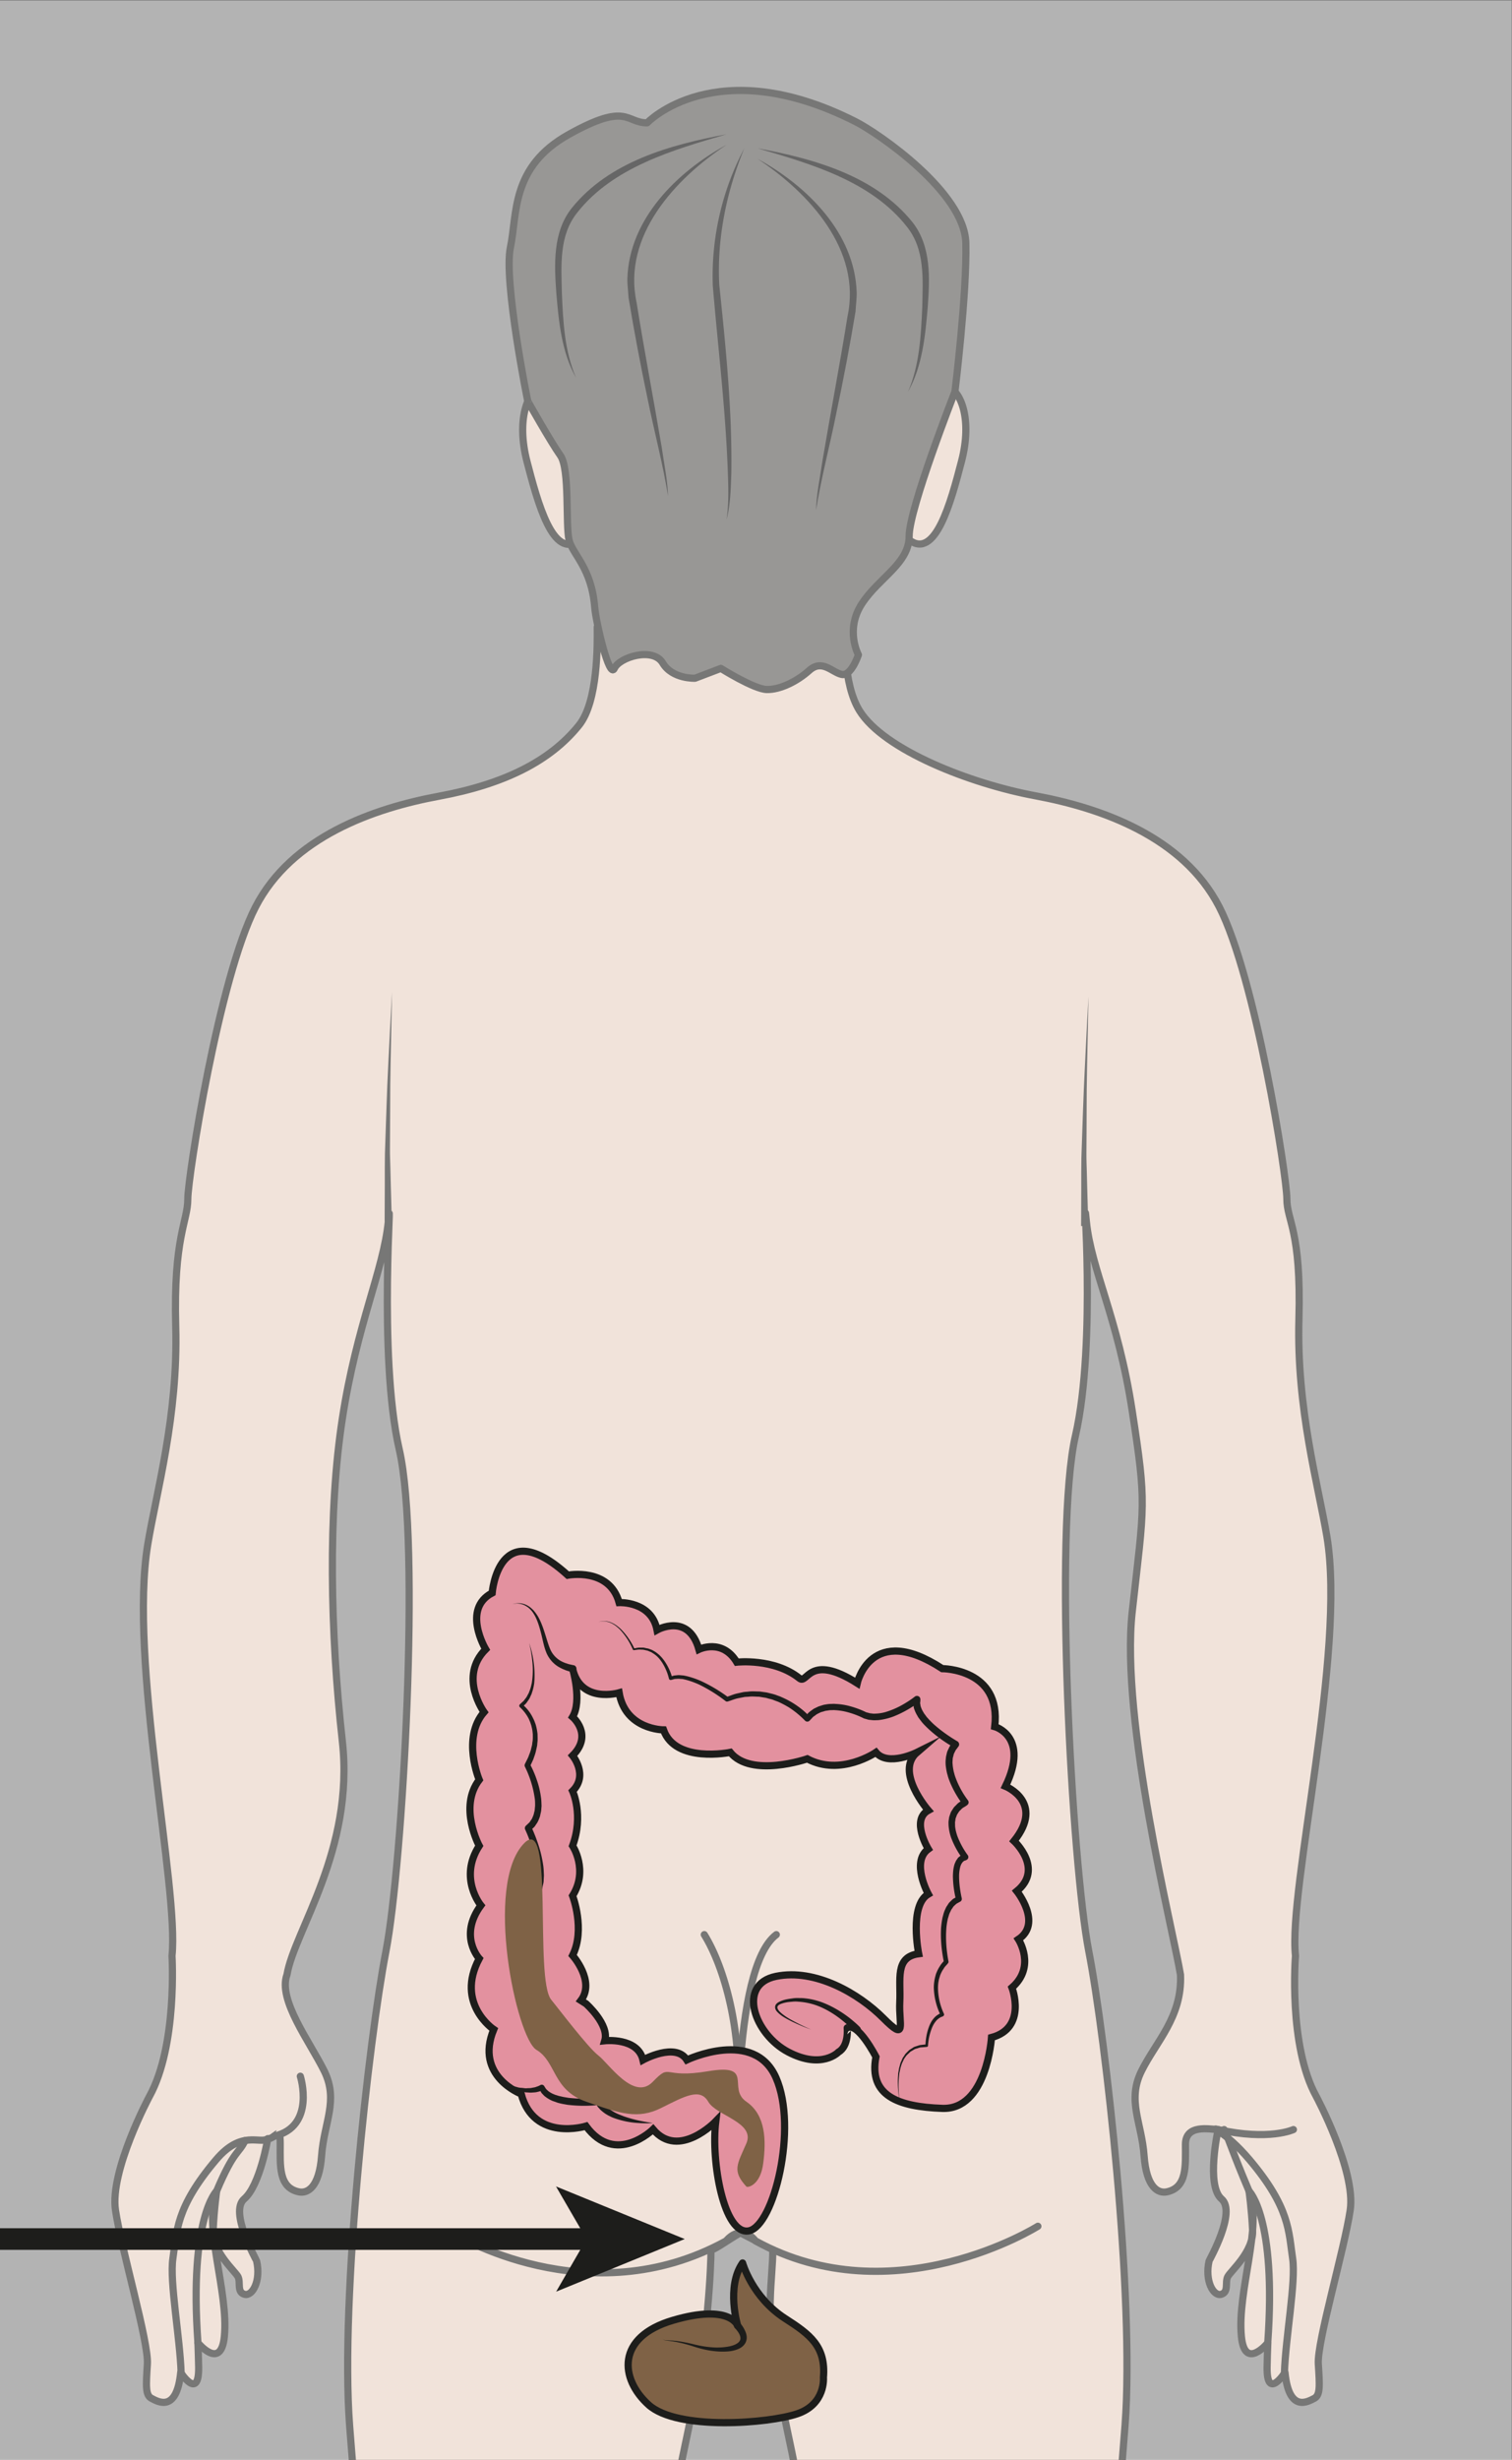
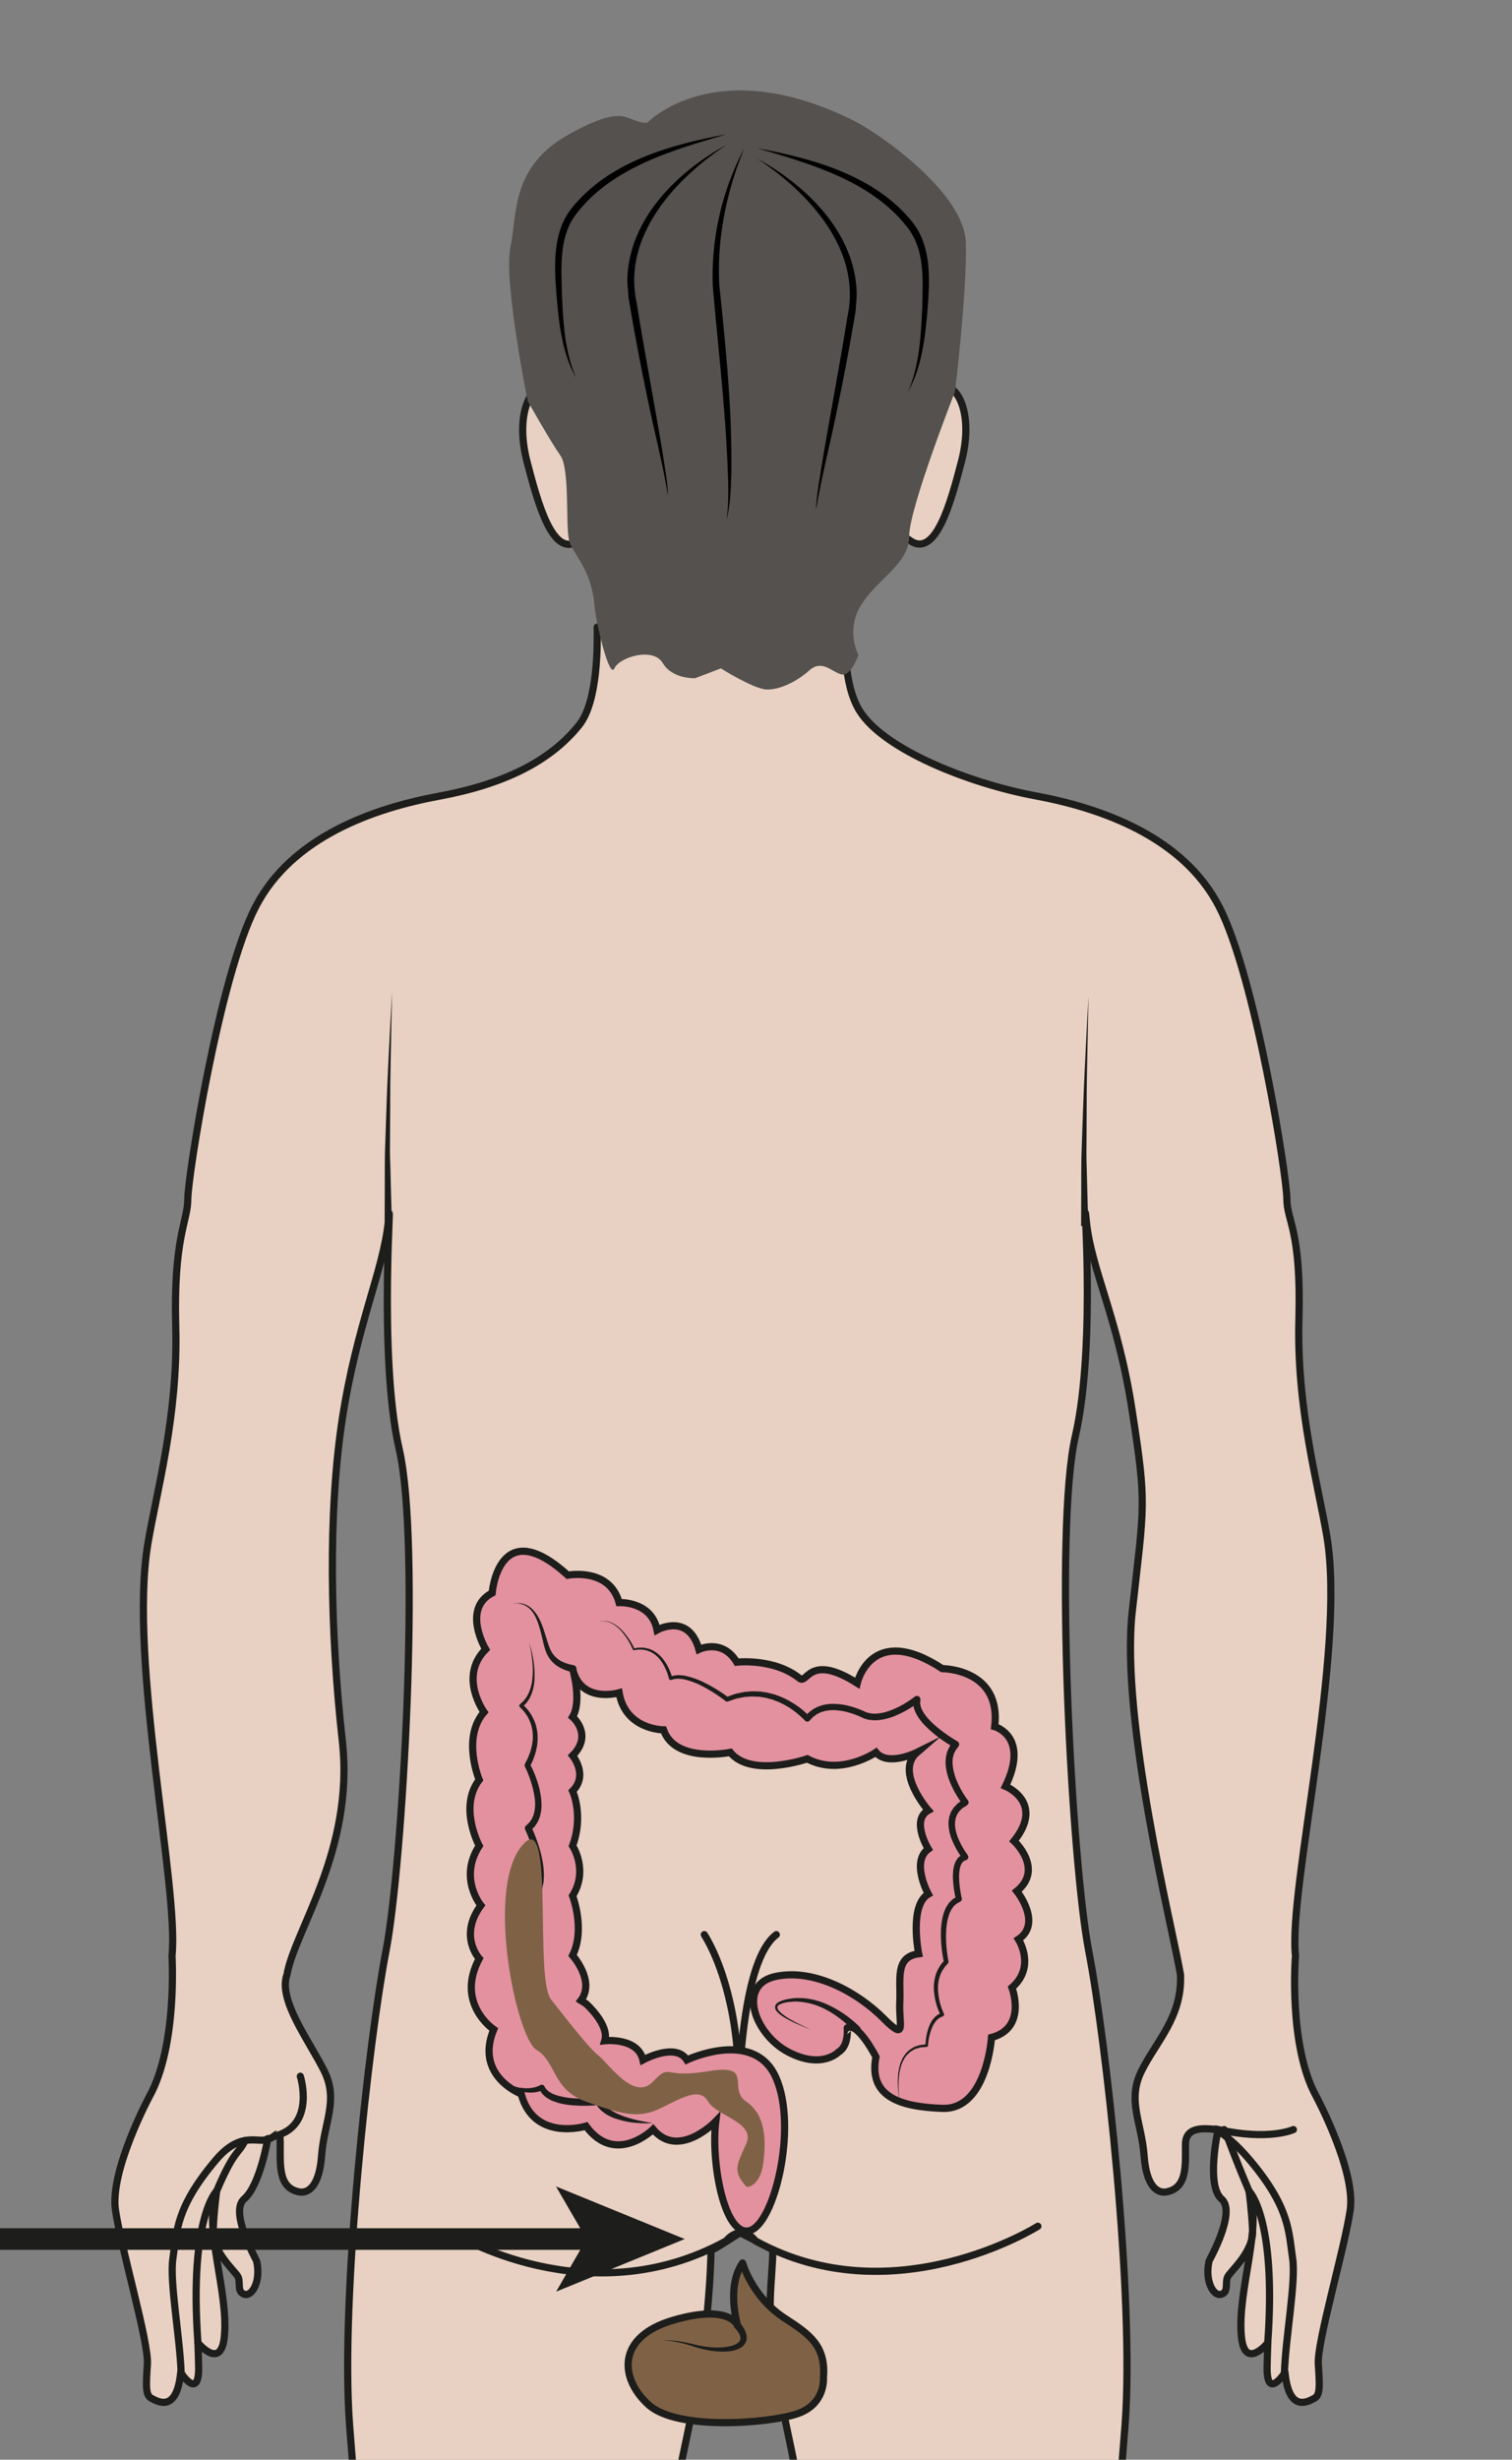
<svg xmlns="http://www.w3.org/2000/svg" xml:space="preserve" viewBox="0 0 280.65 456.17">
  <rect x="0" y="0" width="280.65" height="456.17" fill="#808080" stroke="none" />
  <defs>
    <clipPath id="a" clipPathUnits="userSpaceOnUse">
      <path d="M0 342.13h210.5V0H0Z" />
    </clipPath>
    <clipPath id="b" clipPathUnits="userSpaceOnUse">
-       <path d="M-8.3 352.48h218.8v-630.83H-8.3Z" />
+       <path d="M-8.3 352.48h218.8H-8.3Z" />
    </clipPath>
    <clipPath id="c" clipPathUnits="userSpaceOnUse">
      <path d="M0 342.13h210.5V0H0Z" />
    </clipPath>
    <clipPath id="d" clipPathUnits="userSpaceOnUse">
      <path d="M0 342.13h210.5V0H0Z" />
    </clipPath>
  </defs>
  <g clip-path="url(#a)" transform="matrix(1.333 0 0 -1.333 0 456.17)">
    <path d="M0 0c1.08-.8 3.69-3.14 7.3-7.43 5.7-6.74 5.5-10.07 6.08-13.94.47-3.24-1-11.18-1.16-16.1" style="fill:none;stroke:#1d1d1b;stroke-width:1;stroke-linecap:round;stroke-linejoin:miter;stroke-miterlimit:10;stroke-dasharray:none;stroke-opacity:1" transform="translate(109.4 49.21)" />
    <path d="M0 0c.92-1.93 4.71-5.93 7.2-11.8 0 0 3.91-3.76 2.65-21.41" style="fill:none;stroke:#1d1d1b;stroke-width:1;stroke-linecap:round;stroke-linejoin:miter;stroke-miterlimit:10;stroke-dasharray:none;stroke-opacity:1" transform="translate(109.4 49.21)" />
    <path d="M0 0c-.27-2.14-.5-8.73 1.82-12.47 3.39-5.46 15.43-10.16 24.51-11.84C35.41-26 46.85-29.96 51.9-39.75c5.05-9.79 9.42-37.48 9.42-40.62 0-3.13 2.02-4.3 1.68-16.75-.34-12.44 2.67-22.97 3.9-30.27 2.68-16.14-5.4-48.89-4.38-58.3 0 0-1.02-12.49 2.89-19.56 0 0 5.55-10.35 4.73-15.83-.82-5.5-4.63-18.33-4.44-21.4.2-3.09.28-4.34-.57-4.79-.87-.44-3.5-2.06-4.07 3.6 0 0-2.56-3.99-2.49.74.02 1.05.05 2.2.1 3.39h0s-3.22-3.94-3.68.89c-.62 6.3 2.99 15.25 1.06 20.23 0 0 .35-2.42.5-5.45.14-3.02-3.1-5.7-3.48-6.5-.38-.78.2-2.11-.9-2.42-1.1-.3-2.3 1.89-1.68 4.64.04.15 3.85 6.82 1.73 8.63-2.2 1.9-.47 9.65-.47 9.65-1.24.05-4.55.77-4.55-2.07 0-2.95.25-5.98-2.57-6.59-1.2-.26-2.86.54-3.19 5.02-.33 4.6-2.4 7.67-.37 11.77s5.69 7.53 5.44 13.41c-1 6.06-8.4 35.38-6.72 50.52 1.69 15.13 2.02 14.8 0 27.91-2.01 13.12-5.71 19.63-6.39 26.4-.67 6.76 1.5-16.72-1.52-29.84-3.03-13.11-.5-59.62 1.86-71.73 2.36-12.1 6.4-48.1 5.05-65.92-1.35-17.82-4.71-53.14-3.37-61.55 1.35-8.4 4.04-22.2 4.37-31.6.34-9.43-1.34-23.38-5.71-42.3-4.37-18.92-12.78-56.57-13.79-65.13.37-3.3 8.91-7.96 11.12-9.06 2.2-1.1 9.38-6.3 9.38-6.3s5.79 0 7.44-1.38c1.66-1.37 4.9-1.7 6.78-1.48 2.43.28 3.07-2.52.75-3.9l-.83.6c1.42-2.45.83-3.05-.36-3.72-1.93-1.1-4.22.45-5.5.45-1.27 0 2.2-1.21-8-1.8-10.21-.58-14.92.16-21.33-2.1l.55.43c-6.83-5.57-18.94-3.57-21.64 0-2.7 3.56-1.43 11.8 0 15.36 1.43 3.57 2.7 6.31 1.6 10.98-1.1 4.66-.83 4.11.55 7.68 0 1.83 2.34 12.54 4.89 19.6 2.55 7.06-.2 26.9-2.55 39.78-2.36 12.86-.68 29.84 1.34 39.93l-.01.56c2.02 10.08 1.68 16.48-2.36 26.23-4.03 9.75-5.24 31.26-6.75 45.64-1.53 14.56-3.06 19-5.02 29.36-1.76 9.3-.59 14.03-.6 18.14l-4.52 2.34c-1.97-1.14-4.22-2.84-4.13-2.23.16 1.05-.09-9.55-1.85-18.86-1.95-10.35-3.48-14.8-5.01-29.35-1.51-14.39-2.72-35.9-6.76-45.64-4.03-9.76-4.37-16.15-2.35-26.24s3.7-27.06 1.34-39.93c-2.35-12.87-5.1-32.71-2.55-39.77l5.27-8.12s2.84-3.2 3.92-6.38c1.08-3.2 4-14.01-1.35-17.18-3.98-2.36-8.6-7.45-11.83-12.28l.04-.03c1.27-18.2-3.65-13.61-7.83-13.33-2.63.18-3.82.15-8.52-1.74-9.48-3.8-13.03 1.6-13.03 1.6-8.2-3.59-4.82 5.25-2.67 4.42 2.14-.83 6.46 2.32 7.98 6.95 1.52 4.63 8.75 17.03 11.4 20.73.8 1.1 1.75 1.96 2.67 2.73-1 8.56-10.07 43.48-14.44 62.4-4.37 18.92-6.05 32.87-5.72 42.29.34 9.41 3.03 23.2 4.38 31.61 1.34 8.4-2.02 43.72-3.37 61.55-1.34 17.82 2.7 53.8 5.05 65.91 2.35 12.11 4.89 56.77 1.86 69.89-3.02 13.12-.85 38.45-1.52 31.68-.68-6.77-4.38-14.28-6.4-27.4-2.02-13.1-1.68-29.77 0-44.9 1.69-15.14-6.7-26.42-7.71-32.47-1.3-3.5 3.17-9.31 5.2-13.42 2.01-4.1-.05-7.16-.38-11.76-.33-4.49-2-5.29-3.19-5.03-2.82.61-2.57 3.64-2.57 6.6 0 2.84-.5.83-1.74.77 0 0-1.07-6.47-3.28-8.36-2.12-1.8 1.7-8.48 1.73-8.63.63-2.75-.58-4.94-1.68-4.64-1.1.3-.52 1.64-.9 2.43-.38.79-3.62 3.47-3.47 6.5.14 3.02.49 5.44.49 5.44-1.93-4.98 1.68-13.93 1.07-20.23-.47-4.82-3.68-.89-3.68-.89h0c.04-1.19.08-2.34.1-3.39.06-4.73-2.5-.74-2.5-.74-.57-5.66-3.2-4.04-4.06-3.6-.86.45-.77 1.7-.58 4.78.2 3.08-3.62 15.92-4.44 21.4-.82 5.5 4.73 15.84 4.73 15.84 3.91 7.07 3.14 19.55 3.14 19.55 1 9.42-6.06 41.13-3.37 57.27 1.21 7.3 4.23 17.82 3.89 30.27-.34 12.44 1.68 14.61 1.68 17.75 0 3.13 4.37 30.83 9.42 40.62 5.04 9.79 16.48 13.75 25.56 15.43 9.08 1.68 15.48 4.87 19.5 9.88 2.66 3.31 2.55 11.25 2.53 13.64" style="fill:#e8d1c2;fill-opacity:1;fill-rule:nonzero;stroke:#1d1d1b;stroke-width:1;stroke-linecap:round;stroke-linejoin:round;stroke-miterlimit:10;stroke-dasharray:none;stroke-opacity:1" transform="translate(117.87 255.8)" />
    <path d="M0 0c-1.07-.79-3.64 1.29-7.2-2.94-5.63-6.65-5.43-9.94-6-13.75-.47-3.2 1-11.03 1.15-15.89" style="fill:none;stroke:#1d1d1b;stroke-width:1;stroke-linecap:round;stroke-linejoin:miter;stroke-miterlimit:10;stroke-dasharray:none;stroke-opacity:1" transform="translate(37.27 44.65)" />
    <path d="M0 0c.9-1.9 1.01-2.75 3.47-8.55 0 0 3.86-3.7 2.61-21.12" style="fill:none;stroke:#1d1d1b;stroke-width:1;stroke-linecap:round;stroke-linejoin:miter;stroke-miterlimit:10;stroke-dasharray:none;stroke-opacity:1" transform="translate(170.45 45.93)" />
    <path d="M0 0s-3.33-1.58-10.48 0c-1.3.28.82 0 4.4-4.23C-.48-10.88-.67-14.17-.1-17.98c.47-3.2-1-11.03-1.15-15.89" style="fill:none;stroke:#1d1d1b;stroke-width:1;stroke-linecap:round;stroke-linejoin:miter;stroke-miterlimit:10;stroke-dasharray:none;stroke-opacity:1" transform="translate(180.1 45.93)" />
    <path d="M0 0c-.9-1.9-1.5-1.22-3.95-7.01 0 0-3.86-3.71-2.61-21.12" style="fill:none;stroke:#1d1d1b;stroke-width:1;stroke-linecap:round;stroke-linejoin:miter;stroke-miterlimit:10;stroke-dasharray:none;stroke-opacity:1" transform="translate(34.12 44.4)" />
    <path d="M0 0c-.14-2.35.8-2.37 1.79 2.21.97 4.58 2.4 6.97 4.17 6.4C7.74 8.04 9.34 4.1 7.83-1.7 6.32-7.51 4.18-15.42.54-12.66l-.54.34c-.26-2.86-45.4-.38-45.4-.38-3.64-2.76-5.77 5.15-7.28 10.95-1.5 5.81.09 9.74 1.86 10.32 1.78.57 3.2-1.82 4.18-6.4.98-4.58 1.9-3.81 1.77-1.46-.14 2.44-3.72 17.3-3.37 21.78.36 4.48 2.85 4.39 6.52 5.53 3.68 1.15 6.45 5.73 12.16 5.44 5.7-.29 14.07 2.57 20.55 1.43 6.47-1.14 10.56-13.23 9.5-23.73C-.1 5.47.26 2.62 0 0" style="fill:#e8d1c2;fill-opacity:1;fill-rule:nonzero;stroke:#1d1d1b;stroke-width:1;stroke-linecap:round;stroke-linejoin:round;stroke-miterlimit:10;stroke-dasharray:none;stroke-opacity:1" transform="translate(126.06 279.75)" />
    <path d="M0 0s1.68 13.6 1.52 20.68c-.16 7.08-12.25 15.33-15.36 16.9-19.5 9.86-29.02-.17-29.02-.17-3.02 0-2.7 2.95-10.87-1.59-8.17-4.53-7.19-11.13-8.17-15.75-.97-4.61 2.41-21.47 2.43-21.4 0 0 3.19-5.65 4.53-7.54 1.34-1.88.7-9.72 1.21-11.76.51-2.05 3.14-3.88 3.57-9.36.16-2 2.03-10.08 2.74-8.5.71 1.58 5.39 3 6.73.75 1.34-2.26 4.5-2.12 4.5-2.12l3.6 1.37s4.6-2.9 6.4-2.94c1.78-.03 4.13 1.06 5.91 2.66 1.79 1.6 3.16-.26 4.5-.56 1.34-.3 2.34 2.73 2.34 2.73s-1.9 3.48.5 7.13c2.39 3.64 6.57 5.56 6.57 9.4C-6.37-16.22 0 0 0 0" style="fill:#54514e;fill-opacity:1;fill-rule:nonzero;stroke:none" transform="translate(132.97 287.71)" />
-     <path d="M0 0s1.68 13.6 1.52 20.68c-.16 7.08-12.25 15.33-15.36 16.9-19.5 9.86-29.02-.17-29.02-.17-3.02 0-2.7 2.95-10.87-1.59-8.17-4.53-7.19-11.13-8.17-15.75-.97-4.61 2.41-21.47 2.43-21.4 0 0 3.19-5.65 4.53-7.54 1.34-1.88.7-9.72 1.21-11.76.51-2.05 3.14-3.88 3.57-9.36.16-2 2.03-10.08 2.74-8.5.71 1.58 5.39 3 6.73.75 1.34-2.26 4.5-2.12 4.5-2.12l3.6 1.37s4.6-2.9 6.4-2.94c1.78-.03 4.13 1.06 5.91 2.66 1.79 1.6 3.16-.26 4.5-.56 1.34-.3 2.34 2.73 2.34 2.73s-1.9 3.48.5 7.13c2.39 3.64 6.57 5.56 6.57 9.4C-6.37-16.22 0 0 0 0Z" style="fill:none;stroke:#1d1d1b;stroke-width:1;stroke-linecap:round;stroke-linejoin:round;stroke-miterlimit:10;stroke-dasharray:none;stroke-opacity:1" transform="translate(132.97 287.71)" />
    <path d="m0 0-.1-5c-.05-2.99-.17-6.99-.16-10.98l-.03-5.87c-.01-.93.04-1.83.06-2.69l.06-2.41.14-4.98-1-.05.02 5.01v2.43c.02.86 0 1.76.04 2.7l.2 5.87c.12 4 .36 7.99.5 10.98L0 0" style="fill:#1d1d1b;fill-opacity:1;fill-rule:nonzero;stroke:none" transform="translate(54.59 204.21)" />
    <path d="m0 0-.1-5c-.05-2.99-.17-6.99-.16-10.98 0-2-.02-4-.03-5.87-.01-.93.04-1.83.06-2.7l.06-2.4.14-4.99-1-.04.02 5.01v2.43c.02.86 0 1.76.04 2.7l.2 5.87c.13 4 .37 7.99.5 10.98L0 0" style="fill:#1d1d1b;fill-opacity:1;fill-rule:nonzero;stroke:none" transform="translate(151.57 203.61)" />
    <path d="M0 0c-7.45-2.17-15.8-4.58-20.76-10.86-2.6-3.2-2.25-7.36-2.17-11.26.17-3.96.37-8.07 1.97-11.75-2 3.53-2.4 7.74-2.74 11.71-.29 4.03-.53 8.52 2.14 11.89C-16.36-3.81-7.83-1.45 0 0" style="fill:#000;fill-opacity:1;fill-rule:nonzero;stroke:none" transform="translate(101.17 323.53)" />
    <path d="M0 0c-7.17-4.73-14.52-12.7-12.53-21.93 1.03-6.48 2.4-13.64 3.5-20.15.27-1.96.86-4.82.87-6.78-.57 3.87-2.02 9.45-2.8 13.35-1 4.73-1.9 9.49-2.69 14.26-.04.85-.18 1.8-.16 2.64C-13.56-10.3-6.87-3.75 0 0" style="fill:#000;fill-opacity:1;fill-rule:nonzero;stroke:none" transform="translate(101.17 322.07)" />
    <path d="M0 0c-2.47-6-3.83-12.52-3.48-19.02.9-8.65 1.8-17.4 1.68-26.12-.08-2.18-.12-4.4-.67-6.52.32 2.16.26 4.34.18 6.52-.3 8.73-1.37 17.36-2.1 26.07A38.12 38.12 0 0 0 0 0" style="fill:#000;fill-opacity:1;fill-rule:nonzero;stroke:none" transform="translate(103.64 321.58)" />
    <path d="M0 0c7.83-1.44 16.36-3.81 21.57-10.27 2.66-3.37 2.42-7.86 2.13-11.88-.34-3.98-.75-8.19-2.74-11.72 1.6 3.68 1.8 7.8 1.98 11.75.07 3.9.43 8.05-2.18 11.26C15.8-4.58 7.45-2.16 0 0" style="fill:#000;fill-opacity:1;fill-rule:nonzero;stroke:none" transform="translate(105.48 321.58)" />
    <path d="M0 0c6.87-3.75 13.56-10.3 13.81-18.61.02-.84-.12-1.79-.16-2.64-.79-4.77-1.7-9.53-2.7-14.26-.77-3.9-2.21-9.46-2.79-13.35 0 1.95.6 4.81.87 6.77 1.1 6.53 2.47 13.67 3.5 20.16C14.53-12.7 7.17-4.73 0 0" style="fill:#000;fill-opacity:1;fill-rule:nonzero;stroke:none" transform="translate(105.48 320.12)" />
    <path d="M0 0s2.21-7-3.67-8.35" style="fill:#e8d1c2;fill-opacity:1;fill-rule:nonzero;stroke:#1d1d1b;stroke-width:1;stroke-linecap:round;stroke-linejoin:round;stroke-miterlimit:10;stroke-dasharray:none;stroke-opacity:1" transform="translate(41.82 53.35)" />
    <path d="M0 0s-20.06-12.63-39.32-2.04c-2.08 2.58-4.09 0-4.09 0C-62.67-12.63-81.44-.96-81.44-.96" style="fill:#e8d1c2;fill-opacity:1;fill-rule:nonzero;stroke:#1d1d1b;stroke-width:1;stroke-linecap:round;stroke-linejoin:round;stroke-miterlimit:10;stroke-dasharray:none;stroke-opacity:1" transform="translate(144.52 32.48)" />
    <path d="M0 0c2.87-4.63 5.28-13.6 4.63-23" style="fill:#e8d1c2;fill-opacity:1;fill-rule:nonzero;stroke:#1d1d1b;stroke-width:1;stroke-linecap:round;stroke-linejoin:round;stroke-miterlimit:10;stroke-dasharray:none;stroke-opacity:1" transform="translate(98.07 73.05)" />
    <path d="M0 0c-6.2-4.64-5.7-31.72-5.02-41.47" style="fill:#e8d1c2;fill-opacity:1;fill-rule:nonzero;stroke:#1d1d1b;stroke-width:1;stroke-linecap:round;stroke-linejoin:round;stroke-miterlimit:10;stroke-dasharray:none;stroke-opacity:1" transform="translate(108.1 73.05)" />
    <g clip-path="url(#b)" style="opacity:.4">
      <path d="M-8.3-278.35h218.8v630.83H-8.3Z" style="fill:#fff;fill-opacity:1;fill-rule:nonzero;stroke:none" />
    </g>
  </g>
  <g clip-path="url(#c)" transform="matrix(1.333 0 0 -1.333 0 456.17)">
    <path d="M0 0s-2.3-2.46-7 0-7.2 9.41-1.7 10.53C-3.19 11.65 2.86 8.1 6.23 4.72c3.36-3.37 2.14-.91 2.3 2.23.16 3.14-.73 6.27 2.63 6.72 0 0-1.35 6.73 1.34 8.3 0 0-2.46 4.48 0 6.27 0 0-2.46 4.03 0 5.38 0 0-4.7 5.38-1.57 8.07 0 0-4.05-2.02-5.72 0 0 0-4.9-3.37-9.56-.9 0 0-7.8-2.69-10.72.9 0 0-7.64-1.57-9.3 3.13 0 0-5.3 0-6.18 5.16 0 0-5.36-1.57-6.48 3.36 0 0 1.35-4.48 0-6.72 0 0 2.91-2.47 0-5.38 0 0 2.24-2.7 0-4.93 0 0 1.57-3.37 0-7.62 0 0 2.24-3.37 0-6.95 0 0 1.8-4.7 0-8.3 0 0 3.2-3.58 1.16-6.27l.71-.45s3.29-2.91 2.61-5.15c0 0 4.59.5 5.32-2.67 0 0 4.55 2.5 6.11 0 0 0 9.38 4.46 12.42-2.49 3.05-6.94-.3-20.61-3.78-21.29-3.48-.67-5.3 9.64-4.61 15.24 0 0-5.15-5.38-8.73-1.12 0 0-5.22-5.15-9.34.45 0 0-7.23-2.24-9.03 4.48 0 0-6.51 2.47-3.82 8.97 0 0-5.38 3.58-2.02 9.86 0 0-2.91 3.14.23 7.4 0 0-3.14 3.8-.23 8.29 0 0-2.91 5.38 0 9.18 0 0-2.46 5.83.67 9.42 0 0-3.58 4.93.23 8.74 0 0-3.36 5.6.9 7.84 0 0 .9 11.21 10.53 2.47 0 0 5.79 1.12 7.15-3.81 0 0 4.5.22 5.28-3.81 0 0 4.37 2.46 5.83-2.7 0 0 3.25 1.58 5.27-1.78 0 0 5.2.59 8.74-2.25 1.12-.9 1.28 3.6 8.03-.67 0 0 1.92 8.52 11.85 2.02 0 0 8.26 0 7.3-8.07 0 0 4.87-1.34 1.5-8.3 0 0 5.51-2.23 1.19-7.61 0 0 4.2-3.87.39-6.98 0 0 3.58-4.45.22-6.7 0 0 2.47-3.8-.9-6.72 0 0 2.15-5.6-2.85-6.94 0 0-.65-10.09-6.85-9.86-6.2.22-10.26 1.78-9.24 7.17 0 0-2.53 4.93-4 4.03C1.2 3.36 1.49.86 0 0" style="fill:#e3919f;fill-opacity:1;fill-rule:nonzero;stroke:none" transform="translate(116.76 56.72)" />
    <path d="M0 0s-2.3-2.46-7 0-7.2 9.41-1.7 10.53C-3.19 11.65 2.86 8.1 6.23 4.72c3.36-3.37 2.14-.91 2.3 2.23.16 3.14-.73 6.27 2.63 6.72 0 0-1.35 6.73 1.34 8.3 0 0-2.46 4.48 0 6.27 0 0-2.46 4.03 0 5.38 0 0-4.7 5.38-1.57 8.07 0 0-4.05-2.02-5.72 0 0 0-4.9-3.37-9.56-.9 0 0-7.8-2.69-10.72.9 0 0-7.64-1.57-9.3 3.13 0 0-5.3 0-6.18 5.16 0 0-5.36-1.57-6.48 3.36 0 0 1.35-4.48 0-6.72 0 0 2.91-2.47 0-5.38 0 0 2.24-2.7 0-4.93 0 0 1.57-3.37 0-7.62 0 0 2.24-3.37 0-6.95 0 0 1.8-4.7 0-8.3 0 0 3.2-3.58 1.16-6.27l.71-.45s3.29-2.91 2.61-5.15c0 0 4.59.5 5.32-2.67 0 0 4.55 2.5 6.11 0 0 0 9.38 4.46 12.42-2.49 3.05-6.94-.3-20.61-3.78-21.29-3.48-.67-5.3 9.64-4.61 15.24 0 0-5.15-5.38-8.73-1.12 0 0-5.22-5.15-9.34.45 0 0-7.23-2.24-9.03 4.48 0 0-6.51 2.47-3.82 8.97 0 0-5.38 3.58-2.02 9.86 0 0-2.91 3.14.23 7.4 0 0-3.14 3.8-.23 8.29 0 0-2.91 5.38 0 9.18 0 0-2.46 5.83.67 9.42 0 0-3.58 4.93.23 8.74 0 0-3.36 5.6.9 7.84 0 0 .9 11.21 10.53 2.47 0 0 5.79 1.12 7.15-3.81 0 0 4.5.22 5.28-3.81 0 0 4.37 2.46 5.83-2.7 0 0 3.25 1.58 5.27-1.78 0 0 5.2.59 8.74-2.25 1.12-.9 1.28 3.6 8.03-.67 0 0 1.92 8.52 11.85 2.02 0 0 8.26 0 7.3-8.07 0 0 4.87-1.34 1.5-8.3 0 0 5.51-2.23 1.19-7.61 0 0 4.2-3.87.39-6.98 0 0 3.58-4.45.22-6.7 0 0 2.47-3.8-.9-6.72 0 0 2.15-5.6-2.85-6.94 0 0-.65-10.09-6.85-9.86-6.2.22-10.26 1.78-9.24 7.17 0 0-2.53 4.93-4 4.03C1.2 3.36 1.49.86 0 0z" style="fill:none;stroke:#1d1d1b;stroke-width:1;stroke-linecap:butt;stroke-linejoin:miter;stroke-miterlimit:10;stroke-dasharray:none;stroke-opacity:1" transform="translate(116.76 56.72)" />
    <path d="M0 0s-1.12.36-2.71 1.13c-.4.2-.83.42-1.26.7-.21.14-.42.3-.63.5-.19.19-.42.42-.42.8.01.4.36.62.61.74.28.14.56.23.85.3.3.07.6.11.89.15.28.05.58.07.9.06.3 0 .61 0 .91-.04a9.83 9.83 0 0 0 2.57-.63c1.06-.42 1.98-.95 2.73-1.45S5.77 1.27 6.17.92c.4-.35.62-.59.62-.59a.5.5 0 1 0-.73-.69l-.02.03s-.17.2-.53.55c-.35.35-.88.83-1.56 1.35-.69.52-1.53 1.06-2.5 1.5a9.17 9.17 0 0 1-3.22.8c-.27.03-.56.03-.85 0-.3-.03-.57-.04-.85-.1a4.02 4.02 0 0 1-.78-.22c-.24-.1-.45-.26-.45-.44-.02-.19.13-.42.3-.6.17-.18.37-.34.57-.49.4-.3.8-.54 1.19-.75C-1.1.43 0 0 0 0" style="fill:#1d1d1b;fill-opacity:1;fill-rule:nonzero;stroke:none" transform="translate(112.95 59.85)" />
    <path d="M0 0a13.7 13.7 0 0 0-.23 3.75c0 .21.06.42.09.63.02.2.08.41.14.62.05.2.1.4.2.6.1.2.15.4.28.58.13.17.23.37.37.53l.46.46.55.35c.18.13.4.16.6.24l.32.1.32.04.65.07-.18-.17c.04.87.17 1.74.48 2.57.15.41.35.82.65 1.18.15.17.31.35.51.47.1.06.19.15.3.19l.34.14-.15-.36a9.28 9.28 0 0 0-.96 3.91 6.33 6.33 0 0 0 .21 1.53c.05.17.08.34.16.5.13.32.28.63.48.92.17.31.43.55.64.83l-.08-.3c-.33 1.6-.49 3.2-.4 4.83.04.41.09.82.17 1.23.03.2.1.4.15.61.05.2.12.4.21.6.1.2.16.4.3.58.13.18.22.39.39.54.17.16.32.33.5.46l.6.34-.24-.48a14.29 14.29 0 0 0-.43 3.27c.01.56.05 1.13.24 1.72l.19.43.29.42a5 5 0 0 0 .42.33l.5.19-.26-.7a11.92 11.92 0 0 0-1.65 3.02 6.6 6.6 0 0 0-.34 1.74c0 .2-.02.4.02.62.04.2.04.41.12.61.07.2.13.4.22.6l.34.53c.12.18.29.3.43.46.28.32.66.48.99.72l-.15-.7a14.47 14.47 0 0 0-1.72 2.97c-.14.35-.29.71-.38 1.1-.12.36-.18.75-.24 1.15-.05.4-.06.8 0 1.2 0 .21.07.42.11.62.04.2.11.4.21.59.1.19.16.4.3.55l.38.5.12-.76c-1.3.75-2.5 1.6-3.6 2.63-.27.26-.54.52-.8.82l-.35.45c-.11.16-.24.3-.33.5-.21.33-.37.7-.5 1.1l-.09.65.06.67.77-.49a15.21 15.21 0 0 0-3.53-2 8.8 8.8 0 0 0-2.02-.51c-.17-.03-.35-.02-.53-.03-.18-.01-.36 0-.54.02-.18.03-.36.02-.54.08l-.53.15-.03.01-.03.02c-.6.3-1.27.57-1.94.76a8.3 8.3 0 0 1-2.03.36c-.17.02-.34 0-.51 0-.17 0-.34-.02-.5-.05-.16-.03-.34-.03-.49-.1l-.47-.13-.44-.22c-.15-.06-.27-.18-.4-.27-.14-.09-.27-.18-.37-.31l-.34-.36-.02-.02a.44.44 0 0 0-.62-.01l-.02.02a12.69 12.69 0 0 1-2.26 1.85c-.43.25-.86.49-1.3.69-.22.11-.46.18-.69.27-.23.1-.46.17-.7.22-.24.06-.47.15-.71.17l-.73.12c-.48 0-.97.07-1.46 0-.25-.02-.5-.01-.73-.07l-.73-.14c-.48-.1-.94-.3-1.4-.44l-.04-.01a.33.33 0 0 0-.3.05 21.35 21.35 0 0 1-3.6 2.26 11.54 11.54 0 0 1-1.98.72c-.17.03-.34.09-.5.1-.18 0-.35.03-.52.03l-.5-.03-.46-.13h-.04a.24.24 0 0 0-.29.16v.01a7.4 7.4 0 0 1-.61 1.65c-.27.53-.6 1.02-1.02 1.43a4 4 0 0 1-.7.52c-.12.09-.26.14-.39.19-.13.06-.26.12-.41.14l-.43.1-.44.02c-.29.02-.58-.06-.88-.08h-.01c-.06-.01-.1.02-.13.07a9.55 9.55 0 0 1-1.81 2.8c-.2.2-.41.37-.63.55-.23.15-.46.3-.73.4-.12.07-.26.09-.4.13a1.2 1.2 0 0 1-.4.06c-.15 0-.29.03-.43-.01l-.41-.07.41.09c.14.04.28.02.42.02.15.01.29 0 .43-.04.14-.03.28-.05.4-.11.28-.1.53-.24.77-.39.23-.17.46-.34.67-.54a9.61 9.61 0 0 0 1.94-2.8l-.14.08c.31.03.62.13.93.11h.48l.46-.1c.16-.01.31-.08.46-.13.15-.06.3-.11.43-.2.29-.15.54-.35.78-.55.47-.43.84-.94 1.15-1.5.3-.54.54-1.11.7-1.74l-.32.17.57.17.58.06c.2 0 .38-.02.57-.04.2 0 .38-.06.56-.09a11.92 11.92 0 0 0 2.1-.72 21.77 21.77 0 0 0 3.77-2.26l-.32.05c.5.16.98.38 1.5.5l.77.17c.26.06.53.06.8.09.52.08 1.05.02 1.58.02l.79-.11c.27-.03.52-.11.78-.17.26-.06.51-.13.76-.22.25-.1.5-.17.74-.29a12.07 12.07 0 0 0 2.71-1.61c.42-.33.8-.68 1.18-1.1h-.66l.41.43c.13.16.3.28.46.4.16.1.31.25.5.33l.54.26.57.18c.2.07.39.08.58.12.2.03.4.05.59.05.19 0 .39.03.58 0a9.17 9.17 0 0 0 2.25-.37c.73-.21 1.42-.47 2.12-.82l-.06.03.42-.11c.13-.05.28-.04.43-.07.14-.02.29-.02.44-.01a5.85 5.85 0 0 1 1.34.2A11.47 11.47 0 0 1 .53 55.3c.55.32 1.09.67 1.57 1.05a.48.48 0 0 0 .77-.4v-.08c0-.14-.02-.28-.04-.41l.07-.44c.1-.29.21-.58.4-.86.06-.14.18-.27.27-.4.1-.14.2-.28.32-.4.22-.26.47-.5.72-.75 1.03-.94 2.2-1.77 3.41-2.48a.5.5 0 0 0 .18-.68l-.03-.05-.03-.03-.28-.38c-.11-.12-.15-.27-.23-.41a1.38 1.38 0 0 1-.16-.45c-.03-.15-.1-.3-.1-.47l-.03-.48.04-.5c.05-.34.1-.68.2-1 .08-.34.21-.67.34-1a12.49 12.49 0 0 1 1.57-2.76c.16-.2.12-.5-.09-.65l-.06-.05c-.25-.2-.59-.32-.79-.56-.1-.12-.24-.21-.32-.34l-.26-.4-.16-.43c-.07-.14-.05-.31-.09-.47-.04-.15-.02-.32-.02-.48 0-.16 0-.33.04-.5.04-.33.14-.66.24-.99a11.07 11.07 0 0 1 1.49-2.77.44.44 0 0 0-.17-.65l-.09-.05a1.65 1.65 0 0 0-.25-.08l-.2-.17-.17-.24-.13-.3a5.01 5.01 0 0 1-.2-1.44c0-1 .15-2.06.37-3.06a.43.43 0 0 0-.21-.47l-.04-.02-.44-.24c-.13-.09-.25-.22-.38-.33-.12-.11-.2-.28-.3-.41-.12-.14-.17-.32-.26-.48a2.51 2.51 0 0 1-.19-.51c-.05-.18-.12-.36-.15-.55a8.9 8.9 0 0 1-.17-1.13c-.12-1.52 0-3.11.29-4.63.02-.1 0-.2-.07-.27l-.02-.03c-.18-.24-.43-.44-.57-.71a4.04 4.04 0 0 1-.44-.8c-.07-.14-.1-.3-.15-.44-.04-.15-.1-.3-.11-.45-.07-.3-.09-.62-.1-.93a8.7 8.7 0 0 1 .83-3.67.26.26 0 0 0-.13-.34H6L6 11.86l-.26-.1c-.1-.03-.16-.1-.25-.15a1.9 1.9 0 0 1-.43-.38 3.52 3.52 0 0 1-.6-1.03 7.86 7.86 0 0 1-.53-2.42c0-.1-.08-.16-.17-.17l-.6-.05-.3-.02-.3-.09c-.18-.07-.4-.09-.56-.2l-.51-.3-.44-.42C.9 6.4.8 6.22.68 6.06.55 5.9.5 5.7.4 5.52c-.1-.18-.16-.38-.22-.58a3.8 3.8 0 0 1-.15-.6c-.04-.2-.1-.4-.11-.6A13.9 13.9 0 0 1 0 0" style="fill:#1d1d1b;fill-opacity:1;fill-rule:nonzero;stroke:none" transform="translate(125.29 49.82)" />
    <path d="M0 0s.2.09.57.13c.36.03.93.02 1.5-.31.3-.15.57-.39.84-.66.24-.28.48-.6.68-.95.4-.72.68-1.52.94-2.35.26-.8.48-1.63.8-2.3a3.45 3.45 0 0 1 1.3-1.4c.24-.15.5-.25.71-.34.23-.06.42-.15.6-.18l.53-.12h.04a.5.5 0 0 0-.22-.98h-.03l-.6.19c-.18.04-.4.15-.66.25-.25.12-.54.26-.83.46A4.23 4.23 0 0 0 4.7-6.72c-.32.79-.47 1.63-.67 2.44-.2.81-.43 1.63-.75 2.33-.16.35-.35.67-.56.95-.23.27-.46.51-.73.67C1.48.02.93.1.57.1.2.07 0 0 0 0" style="fill:#1d1d1b;fill-opacity:1;fill-rule:nonzero;stroke:none" transform="translate(71.37 119.02)" />
    <path d="M0 0c-.7-.07-1.42-.05-2.13 0a11.87 11.87 0 0 0-3.18.65c-.18.06-.35.13-.52.21-.16.09-.34.16-.5.26-.33.18-.63.42-.93.68l-.4.44-.33.51.47-.25a19.4 19.4 0 0 0-4.38.03c-.37.07-.73.12-1.1.22-.18.04-.36.1-.54.17-.18.07-.36.11-.54.2-.35.16-.7.38-1.01.63-.15.15-.3.3-.43.46l-.3.57.57-.19a3.2 3.2 0 0 0-.78-.26c-.25-.08-.51-.08-.77-.1-.25-.03-.5.01-.76.02-.26 0-.5.1-.74.14-.25.06-.49.12-.7.24l-.68.3c-.22.1-.42.26-.62.38l-.6.42.67-.28c.22-.1.43-.21.65-.28l.68-.18c.23-.08.46-.1.69-.11.23-.02.45-.08.68-.05.22.02.45 0 .67.05.21.05.44.06.64.15.2.06.42.15.56.24.18.1.4.05.52-.11l.05-.08.23-.36.32-.3c.25-.18.52-.34.82-.45.14-.07.31-.1.47-.16.15-.05.32-.09.48-.12.33-.09.67-.13 1-.19 1.36-.15 2.78-.17 4.15-.07a.5.5 0 0 0 .46-.24v-.01l.23-.39.3-.36c.22-.22.47-.42.74-.6.13-.1.28-.18.42-.26.14-.1.3-.17.45-.24.3-.15.62-.26.94-.39C-2.78.48-1.4.18 0 0" style="fill:#1d1d1b;fill-opacity:1;fill-rule:nonzero;stroke:none" transform="translate(90.9 46.85)" />
    <path d="M0 0a13.98 13.98 0 0 0 .74-5.18c-.02-.2-.02-.4-.06-.6-.06-.38-.15-.77-.29-1.15-.04-.2-.15-.37-.23-.56a2.36 2.36 0 0 0-.3-.53c-.13-.16-.22-.35-.38-.49l-.44-.43v.4A5.55 5.55 0 0 0 .51-10.4c.09-.18.18-.35.25-.54.06-.19.15-.37.19-.56.11-.38.17-.78.22-1.17 0-.4.04-.8-.02-1.2-.02-.19-.02-.39-.07-.58l-.13-.58c-.08-.39-.23-.75-.35-1.12-.15-.36-.33-.71-.49-1.07v.37c.39-.73.7-1.45.96-2.22.27-.76.46-1.55.57-2.37.07-.4.07-.82.09-1.24l-.05-.63c-.02-.21-.09-.42-.13-.63-.03-.21-.12-.42-.2-.62-.09-.2-.17-.4-.31-.59-.13-.17-.23-.39-.4-.53l-.49-.46.14.57c.41-.86.74-1.72 1.03-2.62.29-.89.5-1.8.64-2.75.07-.47.08-.96.1-1.44l-.04-.73c0-.24-.08-.49-.13-.73a3.08 3.08 0 0 0-.2-.72c-.1-.24-.17-.48-.33-.7-.14-.2-.24-.45-.43-.63l-.53-.56.12.58a12.32 12.32 0 0 0 1.1-4.11c.01-.36.04-.72 0-1.09 0-.36-.08-.72-.14-1.08l-.15-.54c-.04-.18-.14-.34-.2-.52-.13-.35-.36-.65-.55-.97l.07.14a8.92 8.92 0 0 1-.2-2.94 4.63 4.63 0 0 1 .4-1.35c.05-.1.12-.2.18-.29.06-.1.14-.18.21-.26.14-.18.34-.3.52-.44l.07-.06.02-.02a15.48 15.48 0 0 0 2.34-4.2c.07-.2.13-.39.18-.59.04-.2.11-.39.13-.6l.1-.6.02-.61c.02-.2-.03-.42-.04-.62a2.4 2.4 0 0 0-.11-.61c-.07-.2-.1-.4-.2-.59L4-58.38l-.01.23a18.8 18.8 0 0 1 2.36-2.96c.45-.44.94-.85 1.48-1.18l.42-.2.46-.13c.15-.03.3-.02.47-.03l.46.12c-.15-.05-.3-.11-.46-.15-.16 0-.32-.02-.48 0-.16.03-.32.05-.48.1l-.45.18c-.58.29-1.1.7-1.58 1.12-.96.87-1.8 1.84-2.56 2.89a.2.2 0 0 0-.02.2l.01.03.22.51c.09.17.1.36.15.53.04.18.08.36.08.55 0 .19.04.37.02.56l-.04.56-.1.55c-.03.2-.1.37-.15.55a11.53 11.53 0 0 1-1.2 2.6c-.39.65-.84 1.3-1.32 1.86l.1-.08c-.25.17-.5.32-.7.55-.1.1-.21.21-.29.34-.08.12-.18.24-.25.36a4.39 4.39 0 0 0-.52 1.62 9.72 9.72 0 0 0 .21 3.35l.04.08c.15.27.34.52.44.82.05.14.13.28.17.43l.12.46c.05.31.11.62.11.94.03.32 0 .65 0 .97A11.38 11.38 0 0 1-.35-36.3c-.1.19-.06.4.08.55l.03.04.41.43c.15.14.22.34.33.5.12.16.18.37.25.56.07.18.14.38.16.6.03.2.1.4.1.61l.05.64c-.02.43-.02.87-.09 1.3a15 15 0 0 1-.57 2.6c-.26.85-.58 1.7-.95 2.5-.09.18-.04.4.1.53l.03.03.37.35c.14.1.2.27.31.4.11.13.18.3.24.45.07.16.14.32.17.5.04.17.1.33.11.52l.05.54c0 .36 0 .73-.06 1.1a14.57 14.57 0 0 1-1.36 4.33.43.43 0 0 0 0 .37c.16.33.33.65.48.98.12.34.27.68.36 1.02l.13.53c.05.17.05.35.08.53.07.35.05.71.05 1.07-.03.36-.07.71-.17 1.06-.02.17-.1.34-.15.51-.05.17-.14.33-.2.5a5.73 5.73 0 0 1-1.27 1.7.27.27 0 0 0-.03.38l.03.03.4.37c.15.1.23.27.35.41a2 2 0 0 1 .3.47c.08.16.2.32.24.5.15.34.25.7.33 1.08.05.18.06.37.09.56a11.9 11.9 0 0 1-.02 2.87A15.7 15.7 0 0 1 0 0" style="fill:#1d1d1b;fill-opacity:1;fill-rule:nonzero;stroke:none" transform="translate(73.68 113.64)" />
    <path d="M0 0h99.05" style="fill:none;stroke:#1d1d1b;stroke-width:3;stroke-linecap:round;stroke-linejoin:round;stroke-miterlimit:4;stroke-dasharray:none;stroke-opacity:1" transform="translate(-16.42 30.7)" />
    <path d="m0 0-17.9-7.32L-13.67 0l-4.25 7.32Z" style="fill:#1d1d1b;fill-opacity:1;fill-rule:nonzero;stroke:none" transform="translate(95.34 30.7)" />
  </g>
  <g clip-path="url(#d)" transform="matrix(1.333 0 0 -1.333 0 456.17)">
    <path d="M0 0s1.32-4.76 5.92-7.72c3.46-2.22 5.7-3.87 5.34-8.22 0 0 .34-3.7-3.64-5.04-3.99-1.35-16.7-2.36-20.7 1.24-4 3.6-4.58 9.43 3.4 11.77 7.99 2.34 9-.76 9-.76S-2.32-3.33 0 0" style="fill:#7f6246;fill-opacity:1;fill-rule:nonzero;stroke:none" transform="translate(103.4 27.37)" />
    <path d="M0 0s1.32-4.76 5.92-7.72c3.46-2.22 5.7-3.87 5.34-8.22 0 0 .34-3.7-3.64-5.04-3.99-1.35-16.7-2.36-20.7 1.24-4 3.6-4.58 9.43 3.4 11.77 7.99 2.34 9-.76 9-.76S-2.32-3.33 0 0z" style="fill:none;stroke:#1d1d1b;stroke-width:1;stroke-linecap:round;stroke-linejoin:round;stroke-miterlimit:10;stroke-dasharray:none;stroke-opacity:1" transform="translate(103.4 27.37)" />
    <path d="M0 0s.02-.05.09-.13c.06-.1.2-.15.4-.16.38-.02.94-.03 1.6-.12.67-.09 1.43-.24 2.25-.44.8-.2 1.66-.36 2.53-.42a8.87 8.87 0 0 1 2.51.14c.38.09.73.21 1 .39.27.17.42.38.46.58.08.41-.2.87-.4 1.13-.2.28-.35.43-.35.43a.5.5 0 0 0 0 .71c.2.2.52.2.71 0l.02-.03.03-.03A4.45 4.45 0 0 0 11.6.78c.1-.3.2-.7.06-1.16-.13-.45-.5-.82-.88-1.02-.4-.21-.83-.33-1.26-.4-.88-.12-1.8-.08-2.69.04-.9.13-1.78.36-2.56.62a21 21 0 0 1-2.2.58c-.64.14-1.2.18-1.58.23-.2.02-.35.1-.4.19L0 0" style="fill:#1d1d1b;fill-opacity:1;fill-rule:nonzero;stroke:none" transform="translate(92.25 16.91)" />
    <path d="M0 0c.17-.19 1.97.16 2.35 3.27.4 3.11.38 6.67-2.35 8.54-2.73 1.87 1.22 5.33-5.32 4.24-6.53-1.1-5.08 1.24-7.72-1.48-2.64-2.72-6.13 2.57-7.57 3.67-1.45 1.1-5.63 6.62-6.56 7.75-2.39 2.92.43 26-3.75 21.8-5.66-5.7-1.1-27.11 1.69-28.77 2.79-1.66 2.22-5.57 6.9-7.2 4.69-1.65 7.2-2.52 10.48-.88 3.29 1.64 5.4 2.83 6.54.87C-4.2 9.85 1.27 8.94 0 6.01-1.27 3.1-2.02 2.2 0 0" style="fill:#7f6246;fill-opacity:1;fill-rule:nonzero;stroke:none" transform="translate(103.93 38)" />
  </g>
</svg>